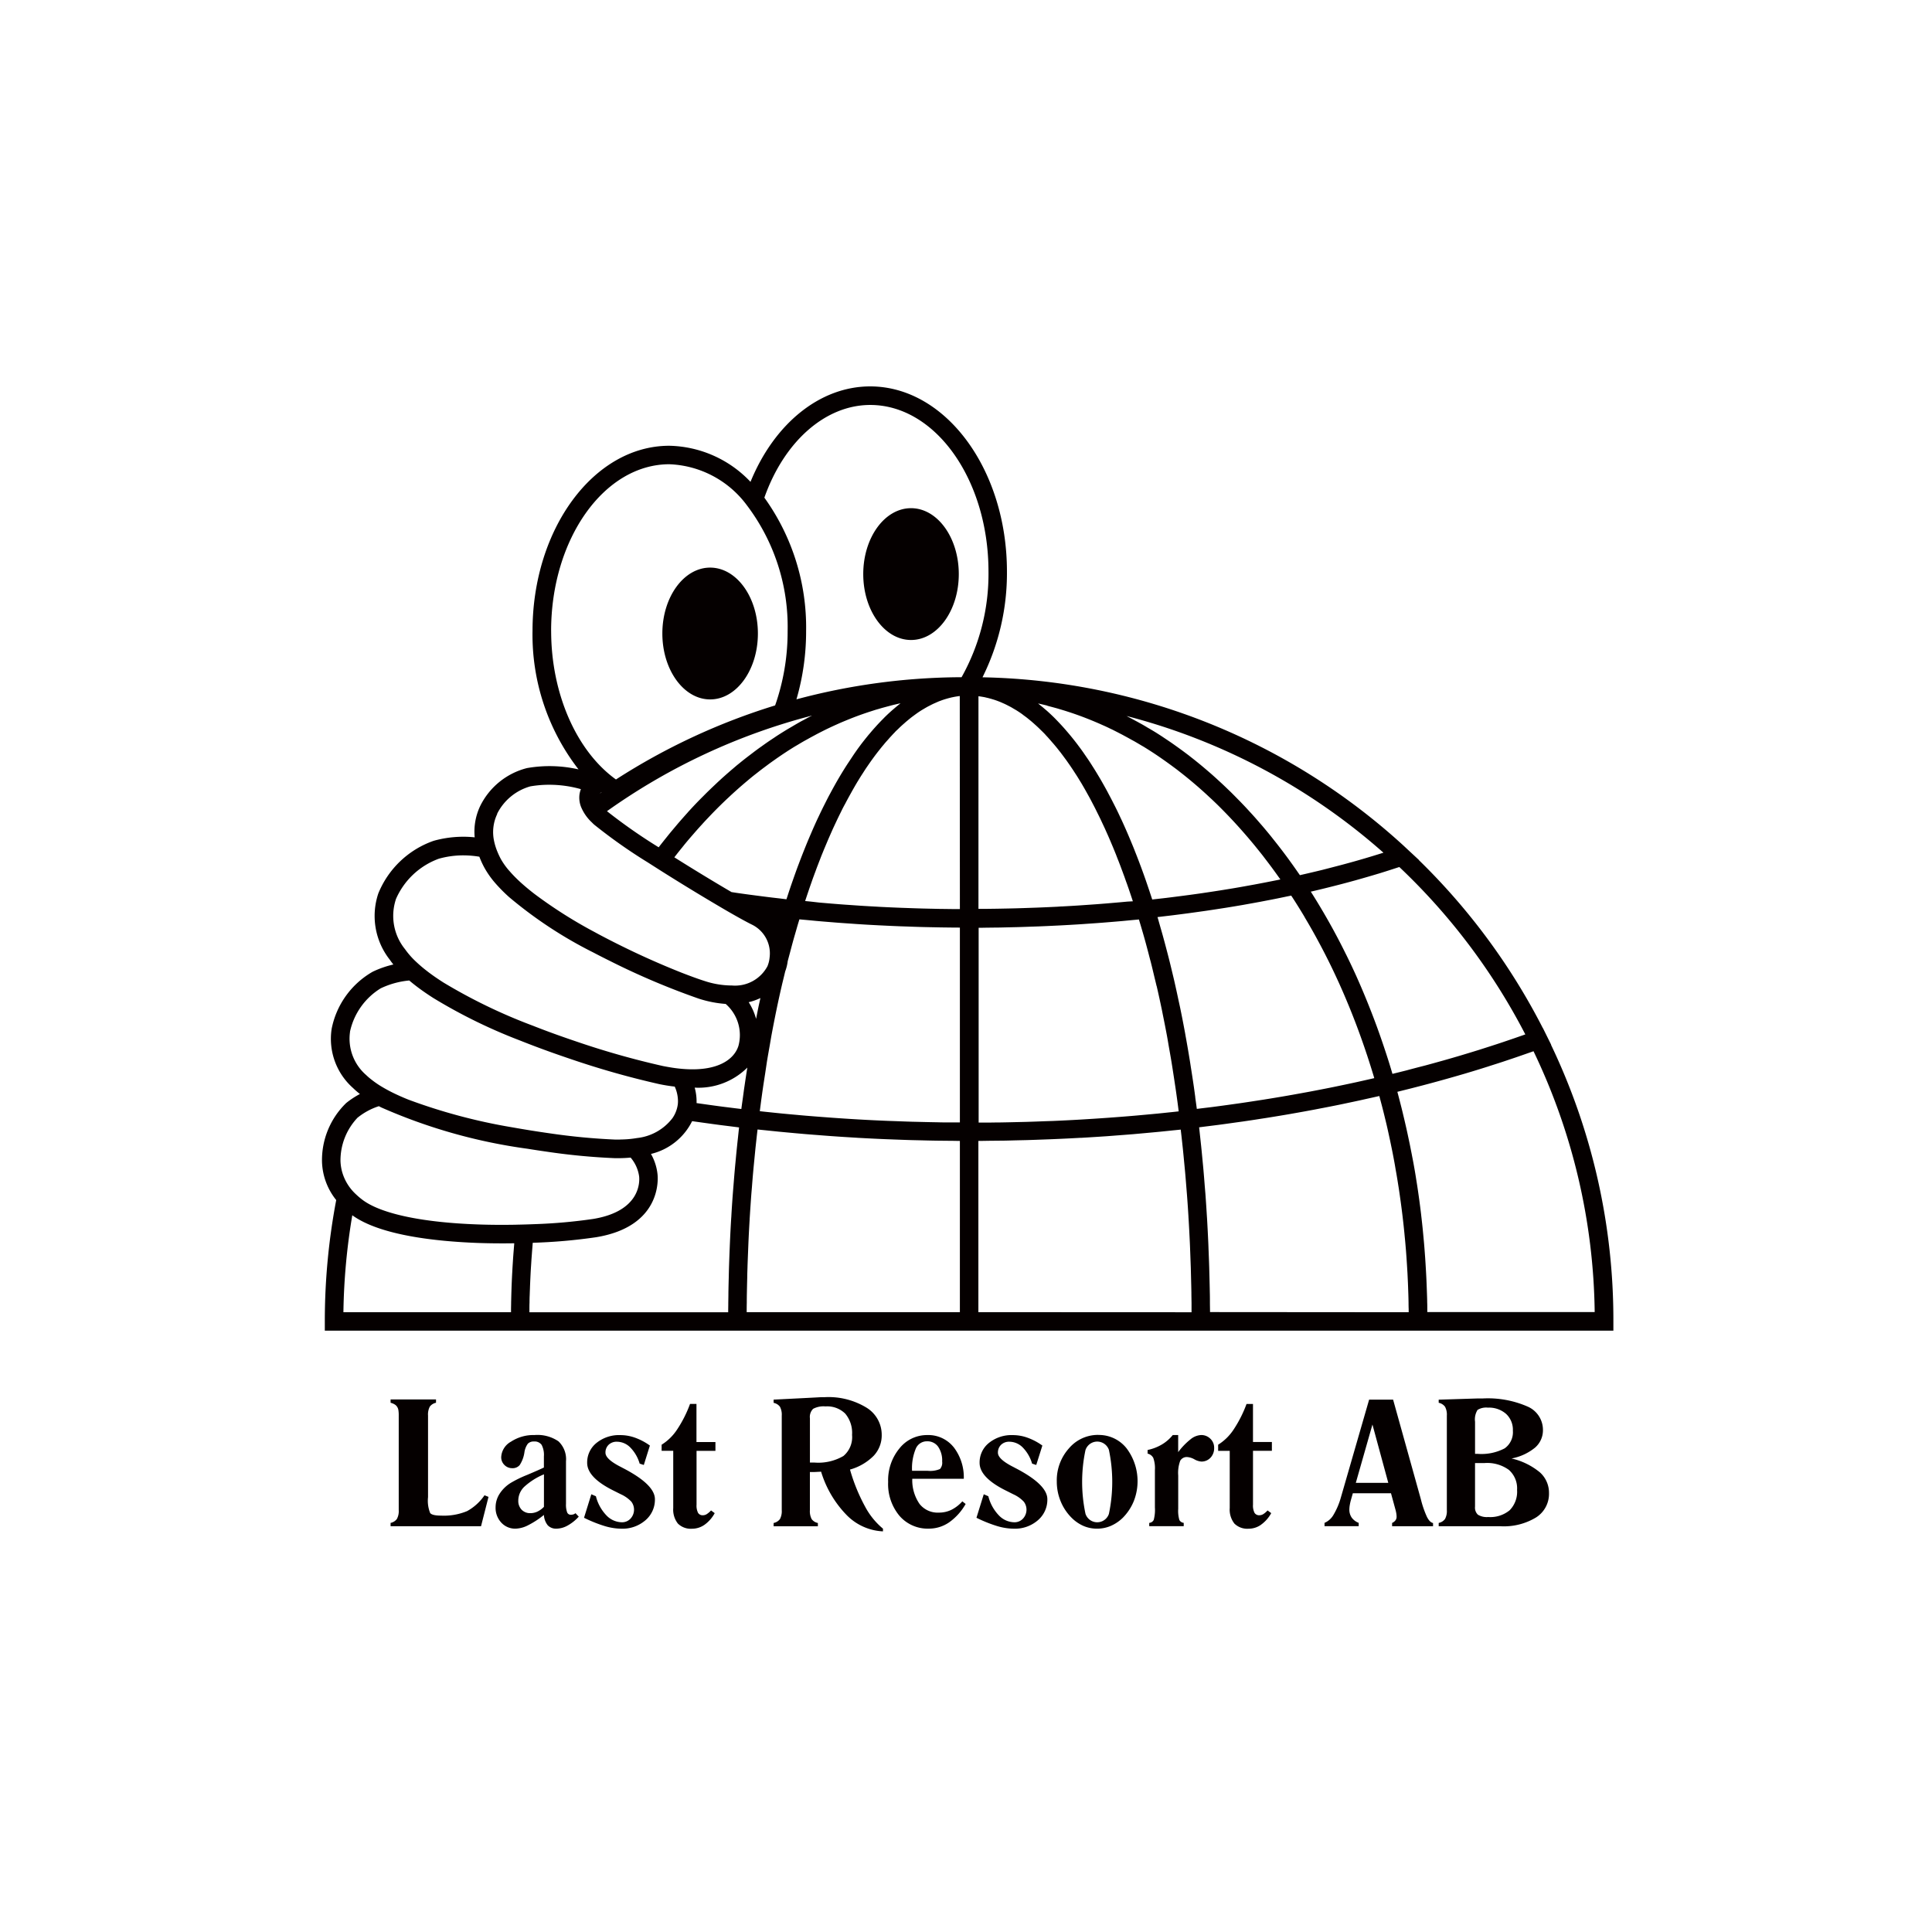
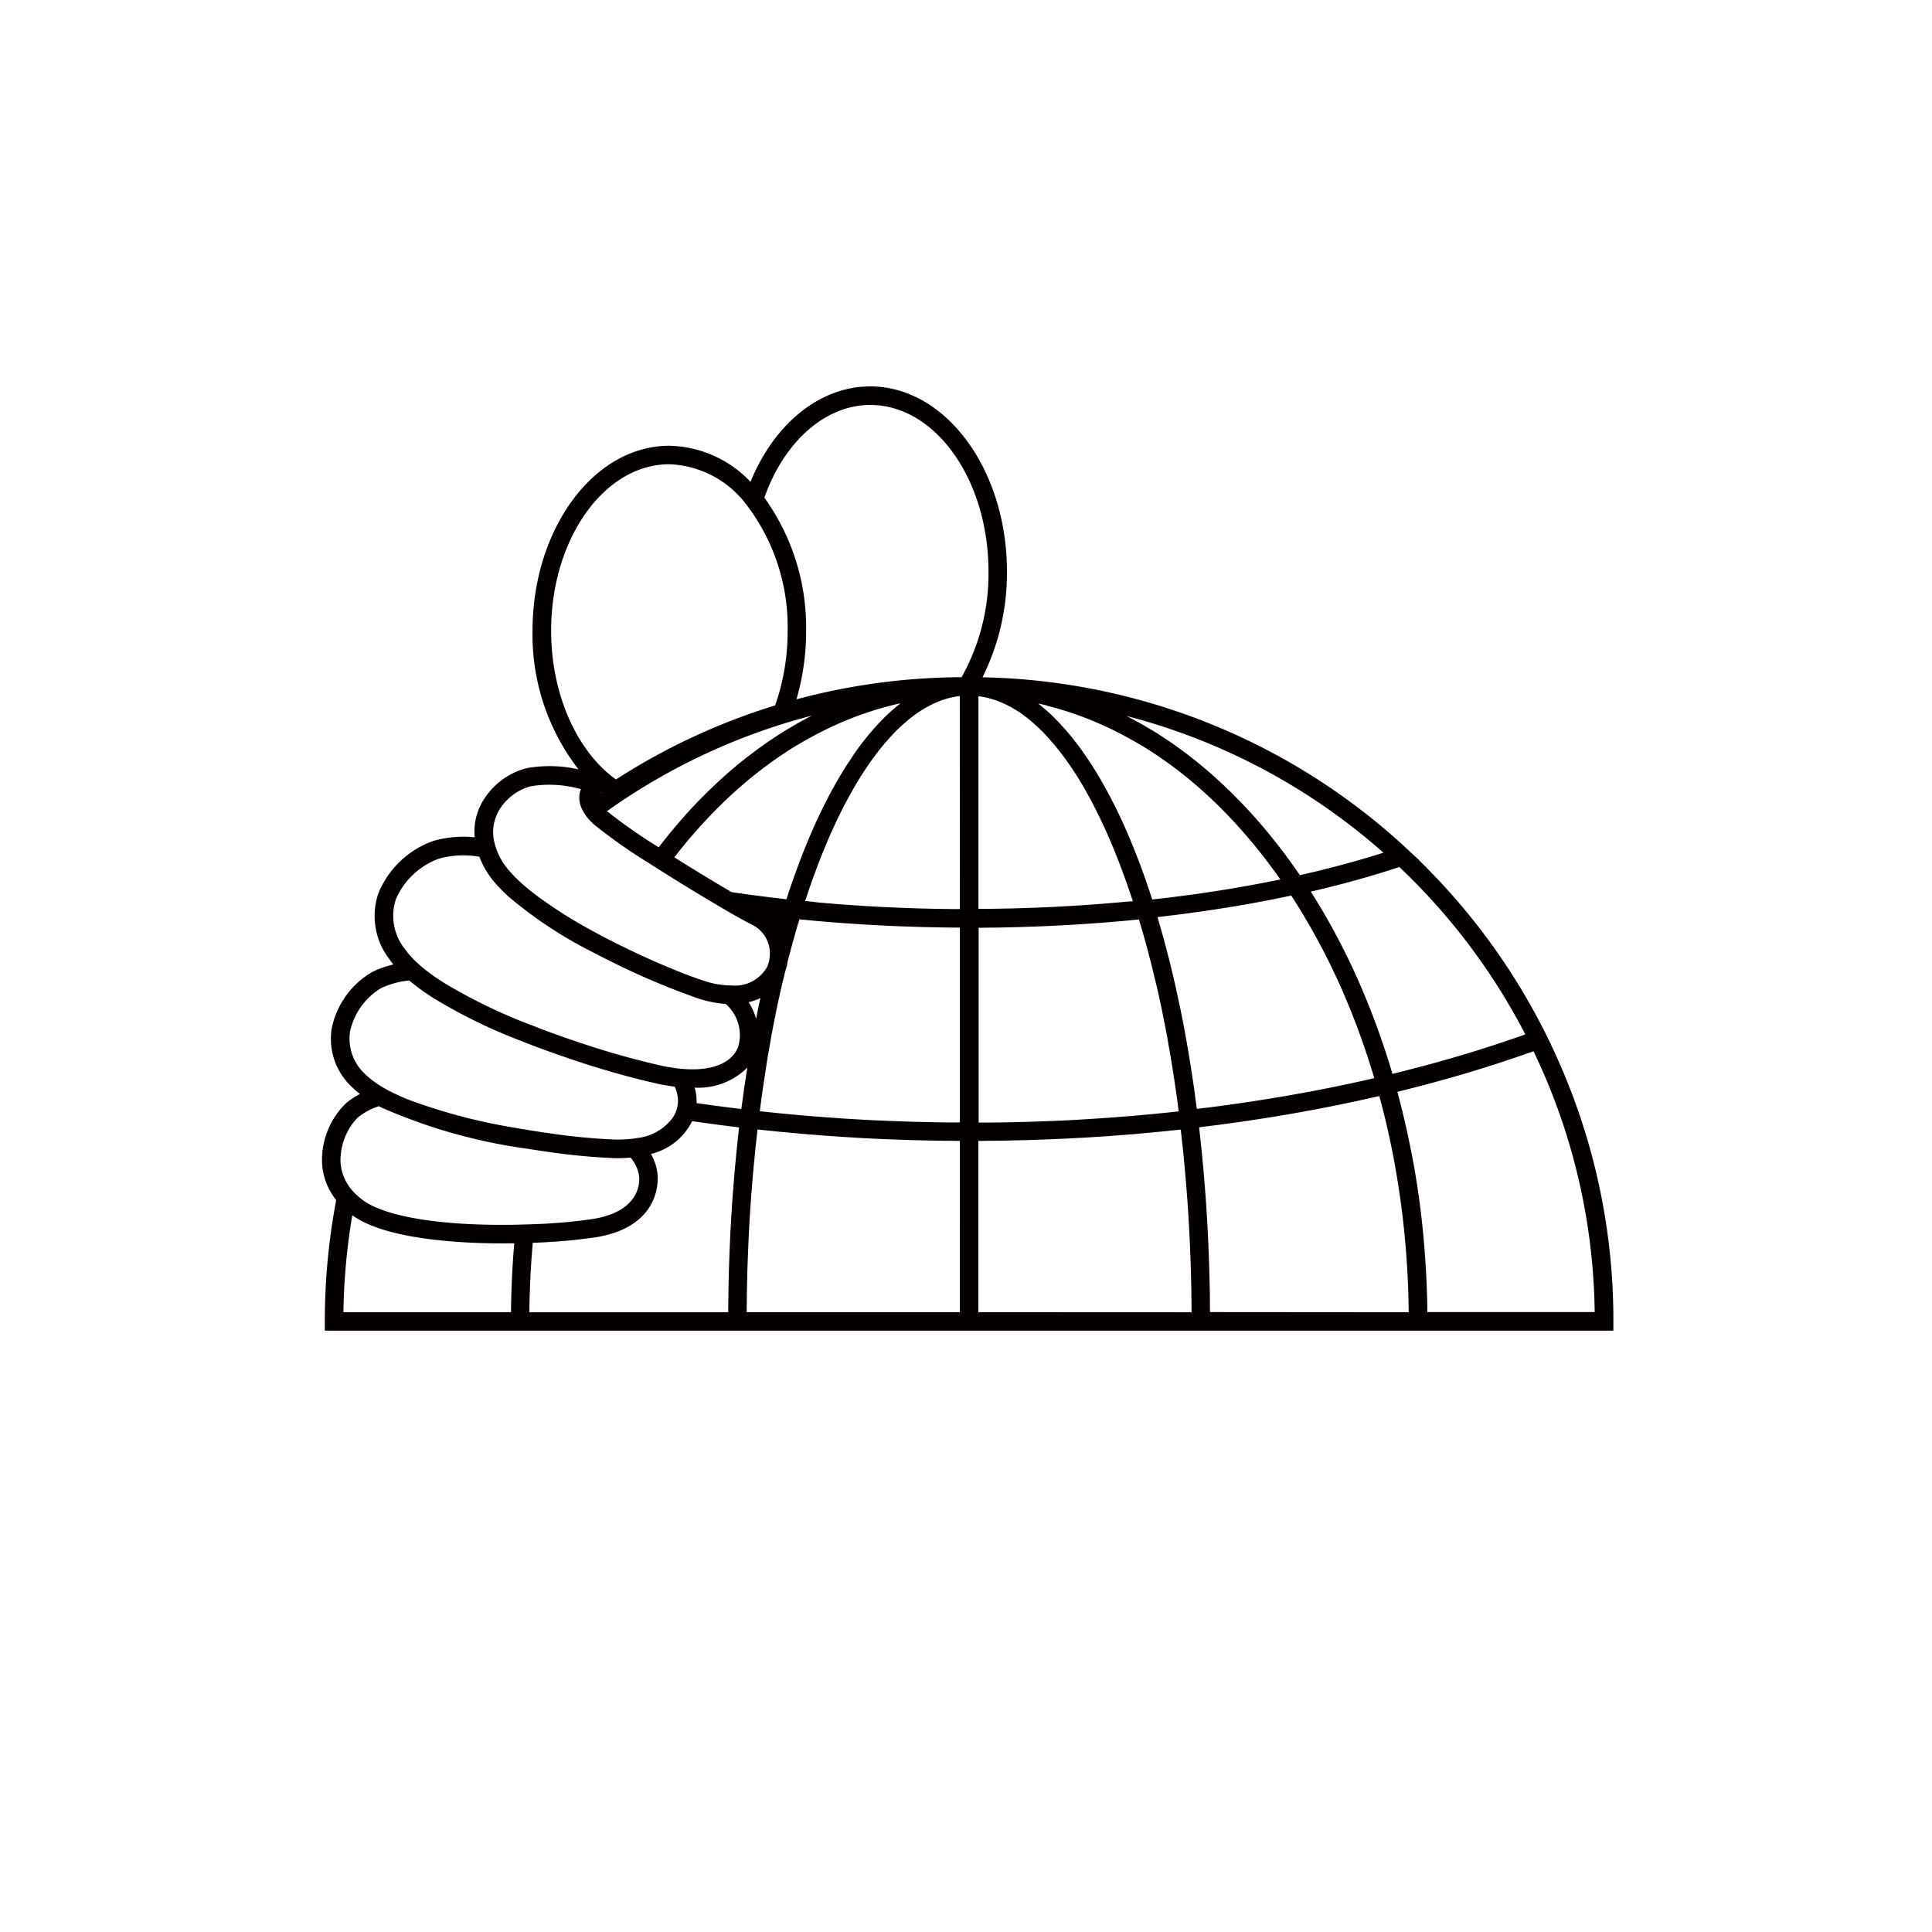
<svg xmlns="http://www.w3.org/2000/svg" width="120" height="120" viewBox="0 0 120 120">
  <defs>
    <clipPath id="a">
      <path fill="none" d="M0 0h80.211v71.116H0z" />
    </clipPath>
  </defs>
-   <path fill="transparent" d="M0 0h120v120H0z" />
+   <path fill="transparent" d="M0 0h120v120z" />
  <g transform="translate(20 24)" clip-path="url(#a)" fill="#050000">
    <path d="M76.346 40.891l-.285-.575-.228-.461h-.006a39.963 39.963 0 00-7.7-10.434h.013l-.705-.655-.25-.234a39.87 39.87 0 00-26.16-10.464 14.528 14.528 0 001.518-6.568c0-6.342-3.811-11.5-8.495-11.5-3.11 0-5.949 2.3-7.433 5.929a7.132 7.132 0 00-5.045-2.242c-4.684 0-8.494 5.16-8.494 11.5a13.653 13.653 0 002.856 8.6 8.132 8.132 0 00-3.2-.08 4.463 4.463 0 00-2.9 2.343 3.712 3.712 0 00-.348 1.958 6.856 6.856 0 00-2.548.216A5.762 5.762 0 003.5 31.488a4.39 4.39 0 00.709 4.119c.068.1.143.2.224.3a6.148 6.148 0 00-1.285.449A5.253 5.253 0 00.6 39.9a4.082 4.082 0 001.329 3.68 4.855 4.855 0 00.427.37 5.258 5.258 0 00-.851.559A4.939 4.939 0 000 48.156a3.983 3.983 0 00.883 2.382 40.247 40.247 0 00-.708 7.537v.575H80.21v-.575a39.6 39.6 0 00-3.873-17.181zM66.9 29.838a38.837 38.837 0 017.84 10.411l-.286.1-.419.146-.671.228-.4.133q-.364.119-.733.236l-.356.114q-.456.142-.916.28l-.188.057q-.563.168-1.137.33l-.21.058c-.307.086-.613.171-.923.254l-.392.1c-.251.066-.5.131-.754.2l-.459.115-.407.1c-.01-.031-.021-.062-.029-.094q-.2-.68-.423-1.348l-.074-.222q-.225-.673-.467-1.334l-.06-.161q-.515-1.384-1.1-2.706l-.067-.151a40.07 40.07 0 00-.581-1.237c-.033-.068-.065-.135-.1-.2q-.295-.6-.607-1.184c-.036-.067-.072-.132-.107-.2a41.12 41.12 0 00-.656-1.165c-.027-.048-.055-.094-.084-.142q-.351-.6-.721-1.179h.028q.647-.15 1.28-.311a58.875 58.875 0 001.466-.387l.184-.052q.588-.165 1.163-.338c.031-.011.064-.019.1-.029.389-.119.77-.242 1.147-.365l.135-.043m-.977-.892l-.124.038q-.493.155-1 .305l-.167.049c-.37.109-.747.214-1.126.316-.082.023-.164.044-.247.066-.381.1-.766.2-1.156.3l-.029.007q-.6.146-1.206.284l-.145.033c-.042-.062-.086-.121-.128-.183q-.163-.236-.328-.467l-.232-.322a32.108 32.108 0 00-.341-.459c-.076-.1-.152-.2-.23-.3-.119-.156-.242-.309-.364-.463l-.217-.273q-.209-.256-.42-.505c-.058-.068-.115-.137-.173-.2-.2-.234-.4-.462-.606-.686l-.073-.078a21.6 21.6 0 00-.542-.579c-.07-.074-.142-.145-.213-.217-.137-.14-.275-.28-.413-.417-.083-.082-.167-.16-.25-.24-.129-.124-.258-.248-.39-.368l-.265-.244c-.128-.115-.254-.23-.384-.342l-.274-.235q-.194-.165-.388-.325l-.276-.224c-.134-.107-.269-.21-.4-.315l-.267-.2c-.146-.109-.293-.215-.44-.321l-.24-.171c-.192-.135-.387-.265-.582-.395l-.106-.071c-.23-.151-.463-.3-.7-.437-.068-.042-.139-.082-.208-.121-.165-.1-.332-.2-.5-.289-.09-.05-.178-.1-.267-.145-.149-.082-.3-.162-.45-.24l-.1-.054a38.708 38.708 0 0115.967 8.5m-20.89-9.137l.128.035c.164.042.329.088.494.133l.192.058c.15.044.3.09.449.139l.177.057c.407.135.814.285 1.215.447l.171.07q.22.091.439.187l.187.084q.233.1.464.216c.045.021.091.041.135.063.2.1.392.2.587.3.041.021.08.044.12.065.155.083.31.168.465.255l.184.1c.139.08.277.161.415.244l.173.1c.182.113.364.227.545.346l.023.014q.283.186.562.381l.167.117c.133.094.266.191.4.288l.183.136c.139.1.277.21.414.317.045.036.094.072.139.109q.271.215.538.439l.119.1q.21.177.416.36l.178.158c.123.111.247.224.37.34l.167.154c.159.151.316.3.474.458l.044.044c.171.171.34.344.508.519l.152.16a27.038 27.038 0 01.525.57q.187.209.374.424l.123.142c.162.19.325.383.486.579l.092.115c.131.161.261.323.391.488l.143.189q.174.225.346.455c.044.06.09.119.133.18.153.207.3.416.453.628l.006.009.011.016-.143.031-.381.076c-.223.044-.447.089-.672.131l-.4.076-.676.122a51.296 51.296 0 01-1.119.19l-.366.059c-.3.047-.6.093-.9.137l-.2.03q-.55.08-1.106.152l-.325.042q-.393.051-.792.1a30.7 30.7 0 01-.437.05l-.442.05-.052-.157c-.081-.246-.161-.489-.244-.729l-.084-.247c-.108-.314-.22-.622-.332-.925-.029-.078-.059-.154-.087-.232-.088-.23-.175-.458-.265-.681-.037-.1-.078-.2-.115-.292q-.133-.325-.266-.639l-.1-.234q-.181-.419-.367-.822a5.431 5.431 0 01-.073-.153 21.3 21.3 0 00-.434-.887c-.095-.188-.19-.371-.287-.551-.037-.071-.074-.143-.112-.212-.132-.243-.266-.48-.4-.712l-.039-.065a26.604 26.604 0 00-.37-.61c-.042-.067-.086-.133-.127-.2-.1-.158-.2-.312-.306-.463-.044-.062-.085-.125-.128-.186-.135-.2-.27-.386-.409-.569l-.017-.024a15.874 15.874 0 00-.435-.553l-.127-.153c-.109-.127-.216-.254-.324-.375l-.139-.153a21.07 21.07 0 00-.451-.472q-.225-.221-.453-.425l-.129-.108a6.832 6.832 0 00-.342-.283c-.025-.021-.051-.044-.077-.064.192.042.384.086.573.134m6.794 17.42q.174.756.334 1.53l.042.215c.092.451.182.905.268 1.367.035.191.067.388.1.582.061.345.123.689.18 1.039.037.222.071.448.106.672.051.328.1.656.15.989.035.235.067.473.1.711s.059.45.088.676c-.2.023-.4.045-.607.065-.23.025-.459.049-.69.072-.321.031-.644.06-.965.089-.216.02-.431.04-.648.058-.358.03-.717.058-1.076.085-.182.013-.362.028-.545.04q-.771.054-1.547.1l-.083.005q-.815.047-1.638.082l-.524.017c-.372.015-.744.029-1.118.04-.213.006-.426.01-.641.015q-.5.013-1 .021c-.23 0-.457.005-.687.008h-.656v-12.1c.151 0 .3 0 .454-.005l.58-.007c.263 0 .526-.009.789-.015l.54-.012c.289-.008.576-.018.864-.029l.461-.015c.372-.015.741-.031 1.11-.05l.211-.01q.664-.034 1.321-.076c.114-.007.228-.016.341-.024q.484-.032.965-.068l.468-.038q.418-.034.832-.07l.5-.048.519-.048c.057.19.115.381.171.574s.118.4.175.606c.081.286.157.576.234.867.052.2.1.39.155.589.082.324.16.654.238.983.042.172.084.342.125.516M41.213 19.319l.156.035.2.054.156.047c.056.017.133.044.2.068.05.02.1.037.151.058.068.026.137.056.2.086.049.021.1.042.147.065.072.033.143.071.215.108.044.023.088.044.132.068.086.046.169.1.254.148l.093.054c.114.071.228.146.341.226.035.025.07.052.1.077.078.057.158.114.236.175l.134.109c.069.056.137.11.2.168.048.041.1.086.145.128.064.057.127.113.19.173s.1.094.148.143.124.12.186.182.1.1.147.155.122.129.183.2.1.11.147.167.119.137.18.207l.147.176c.06.073.118.147.178.224.048.06.1.121.143.183.06.079.12.159.179.24.046.063.094.125.14.19l.183.261c.044.064.088.126.131.192.065.095.128.193.192.292l.119.183c.074.115.147.236.22.356l.087.141q.151.257.3.523c.016.027.031.056.046.084.085.151.169.3.252.46.034.063.067.129.1.192.065.124.13.247.192.374l.113.229c.06.119.118.237.178.36l.116.25c.057.119.112.239.169.36.037.087.078.175.117.263a24.352 24.352 0 01.279.645q.081.188.159.38l.115.283c.051.131.1.263.156.4l.111.287c.052.136.1.275.155.414.035.1.07.192.106.289.052.145.1.291.157.438.033.094.065.189.1.285l.161.477.088.265.021.065-.341.019-.511.047-.772.066-.5.04c-.272.021-.545.039-.818.058l-.465.032q-.486.031-.975.057c-.1 0-.207.012-.312.018-.429.021-.861.041-1.293.057l-.324.011q-.487.018-.977.032l-.478.011c-.275.005-.55.012-.826.015l-.534.007h-.464V19.245l.087.01.157.025c.066.011.133.023.2.038m-26.987-4.13c0-5.709 3.294-10.353 7.345-10.353a6.281 6.281 0 014.811 2.545 12.494 12.494 0 012.534 7.808 13.865 13.865 0 01-.668 4.306c-.035.11-.072.216-.109.321a39.848 39.848 0 00-9.886 4.6c-2.455-1.765-4.025-5.337-4.025-9.227M28.4 31.8l-.436-.05q-.4-.048-.792-.1l-.325-.042q-.557-.072-1.107-.152l-.193-.03-.111-.017c-1.027-.6-2.311-1.378-3.551-2.159.031-.04.061-.081.094-.122q.192-.247.389-.488l.092-.115c.16-.2.322-.389.485-.579.042-.048.084-.094.124-.142q.185-.215.374-.424c.054-.061.11-.121.166-.182q.179-.2.36-.388l.151-.16c.168-.176.338-.348.509-.52l.042-.041q.237-.234.476-.46c.055-.052.11-.1.165-.154.122-.115.246-.228.371-.34.059-.052.117-.106.177-.158.138-.123.278-.242.418-.362.039-.033.078-.067.119-.1.177-.15.357-.3.538-.439l.139-.109c.137-.108.275-.214.415-.317l.182-.136c.133-.1.265-.194.4-.289l.165-.117c.187-.129.374-.257.563-.381a.246.246 0 00.022-.014c.181-.119.363-.233.546-.346l.172-.1c.138-.083.277-.166.416-.245l.182-.1q.233-.131.467-.255l.117-.064q.294-.152.59-.3l.13-.062c.156-.074.311-.147.468-.217l.185-.083c.146-.065.295-.127.443-.188l.168-.069q.6-.243 1.217-.447c.056-.02.115-.038.173-.056.151-.048.3-.1.453-.14l.188-.056c.167-.046.334-.092.5-.135l.124-.034c.19-.048.382-.092.573-.134-.027.02-.052.044-.08.066q-.168.134-.336.279c-.044.038-.088.074-.131.113q-.227.2-.452.423l-.074.077c-.126.126-.251.257-.377.392l-.141.157c-.108.119-.215.244-.32.37-.045.052-.088.1-.132.157-.145.178-.29.36-.434.55a.217.217 0 01-.021.029 15.263 15.263 0 00-.527.752l-.305.46c-.042.067-.086.133-.127.2-.125.2-.248.4-.37.608-.012.023-.027.044-.04.068a29.429 29.429 0 00-.513.924c-.1.181-.191.364-.286.551l-.123.244q-.157.316-.31.642c-.024.051-.049.1-.073.153q-.185.4-.367.823l-.1.233q-.135.315-.266.64l-.117.292c-.088.223-.177.451-.264.681-.028.078-.058.153-.088.232q-.168.455-.331.925a36.615 36.615 0 00-.328.976c-.017.053-.035.1-.052.157L28.4 31.8m1.929-11.3c-.143.074-.285.151-.427.228-.1.052-.192.1-.288.157-.157.088-.312.181-.469.273l-.236.138c-.233.141-.463.285-.692.434l-.138.094c-.184.121-.368.244-.55.372l-.252.18c-.144.1-.286.206-.429.313l-.275.21a20.072 20.072 0 00-.682.537c-.128.1-.255.212-.381.319q-.142.119-.281.242c-.127.109-.251.222-.378.334l-.271.249-.38.36-.257.248c-.135.133-.267.269-.4.4-.076.077-.151.152-.226.23q-.257.267-.51.544c-.035.038-.071.075-.1.113-.2.222-.4.449-.6.68l-.192.229c-.133.158-.268.317-.4.48-.078.1-.155.194-.233.291-.117.147-.234.293-.348.443l-.023.029a33.77 33.77 0 01-3.211-2.243 38.687 38.687 0 0112.737-5.938c-.035.019-.071.039-.106.056M17.377 25.2l-.127.091a.7.7 0 01.078-.067l.047-.027m-6.5 1.354a3.31 3.31 0 012.062-1.708 6.814 6.814 0 011.187-.1 7.2 7.2 0 011.956.273 1.458 1.458 0 00-.093.383 1.577 1.577 0 00.109.734 2.763 2.763 0 00.661.944c.046.046.092.092.141.137a32.552 32.552 0 003.323 2.343c.316.2.642.411.97.617a136.205 136.205 0 003.855 2.341c.745.433 1.341.761 1.656.914a1.988 1.988 0 011.098 2.055 1.8 1.8 0 01-.117.492l-.007.013v.01a2.28 2.28 0 01-2.211 1.212 5.455 5.455 0 01-1.712-.283c-.388-.123-.871-.3-1.416-.512a50.353 50.353 0 01-3.931-1.758 46.96 46.96 0 01-1.023-.524 25.893 25.893 0 01-.438-.235 28.513 28.513 0 01-3.748-2.376 14.415 14.415 0 01-.769-.634 9.011 9.011 0 01-.658-.646c-.052-.058-.1-.114-.152-.17a4.334 4.334 0 01-.508-.714 4.969 4.969 0 01-.224-.479 3.688 3.688 0 01-.2-.654 2.609 2.609 0 01.2-1.672m16.344 11.44l-.029.131c-.033.153-.068.3-.1.458-.048.232-.092.467-.139.7a3.773 3.773 0 00-.459-1.035 3.675 3.675 0 00.725-.256m-22.65-6.115a4.636 4.636 0 012.677-2.54 5.592 5.592 0 011.528-.209 6.25 6.25 0 01.991.084 5.421 5.421 0 00.323.7 5.585 5.585 0 00.718 1 9.77 9.77 0 00.812.813 26.523 26.523 0 005.223 3.435q.513.269 1.023.521a45.922 45.922 0 005.527 2.346 7.052 7.052 0 001.673.329 2.565 2.565 0 01.794 2.6c-.259.838-1.259 1.568-3.274 1.449a8.805 8.805 0 01-.853-.092 16.54 16.54 0 01-.563-.1 51.345 51.345 0 01-5.407-1.533c-.356-.12-.719-.246-1.082-.375a49.8 49.8 0 01-1.6-.6 33.5 33.5 0 01-5.559-2.688l-.115-.075a13.36 13.36 0 01-.832-.581l-.046-.037a8.521 8.521 0 01-.7-.595 5.027 5.027 0 01-.68-.775 3.284 3.284 0 01-.573-3.076m-2.846 8.21a4.2 4.2 0 011.908-2.7 5.229 5.229 0 011.774-.488c.17.145.354.29.549.437q.435.325.948.652a32.859 32.859 0 005.339 2.622 59.21 59.21 0 002.059.776q.547.194 1.085.376a53.182 53.182 0 005.542 1.572c.317.066.64.119.968.156a2.213 2.213 0 01.2.844 1.6 1.6 0 01-.011.267 1.953 1.953 0 01-.327.843 3.2 3.2 0 01-2.2 1.24 6.455 6.455 0 01-.951.09c-.064 0-.125.006-.19.006h-.213a39.546 39.546 0 01-4.084-.39q-.556-.079-1.139-.172c-.388-.062-.786-.13-1.185-.2A35.13 35.13 0 015.366 44.3c-.311-.124-.6-.253-.881-.387a9.833 9.833 0 01-.817-.442 5.943 5.943 0 01-.577-.4 3.912 3.912 0 01-.35-.3 2.983 2.983 0 01-1-2.678m10.2 13.135l-.029.37c-.015.18-.029.359-.042.54l-.025.39c-.011.174-.021.349-.03.523-.009.135-.013.268-.021.4-.007.171-.015.343-.021.515l-.013.411-.013.508c0 .139-.005.279-.007.419v.2H1.33a39.319 39.319 0 01.552-6.023c.015.01.028.021.044.033C3.66 52.735 7.066 53.1 9.617 53.2c.542.02 1.084.028 1.616.028q.354 0 .7-.006v.005m.112-1.157c-.784.013-1.593.011-2.388-.019-3.388-.121-5.9-.646-7.071-1.475a4.337 4.337 0 01-.466-.386 3 3 0 01-.866-1.39 2.916 2.916 0 01-.106-.682 3.86 3.86 0 011.074-2.711h.006a4.087 4.087 0 011.305-.7l.13.07a33.7 33.7 0 009.1 2.574q.58.094 1.137.173a40.164 40.164 0 004.291.412h.244c.258 0 .5-.015.735-.035a2.285 2.285 0 01.528 1.171c.036.355.068 2.155-2.851 2.638a32.658 32.658 0 01-3.641.324c-.376.015-.765.027-1.159.034m13.8-5.5c-.023.206-.046.411-.067.621-.031.294-.06.591-.087.887-.019.2-.039.4-.056.6-.029.323-.054.647-.08.971a72.987 72.987 0 00-.131 1.867c0 .056-.008.111-.011.166q-.046.756-.078 1.516c-.008.165-.013.332-.021.5-.013.342-.026.686-.037 1.03-.006.2-.01.408-.015.612q-.013.463-.021.926c0 .221-.005.441-.008.662 0 .194-.006.388-.006.582H12.883v-.194c0-.133 0-.265.007-.4q0-.254.012-.506.006-.2.015-.4c.005-.17.013-.338.02-.508l.019-.393c.009-.17.019-.341.031-.512l.024-.384.04-.527.029-.364c0-.042.008-.086.011-.129a34.181 34.181 0 003.943-.346c4.016-.665 3.841-3.56 3.808-3.889a3.233 3.233 0 00-.409-1.283 3.852 3.852 0 002.556-2.036l.193.028.567.079c.317.044.632.088.949.13l.6.075c.2.025.4.052.607.077-.021.18-.038.361-.059.543m.392-3.083c-.032.22-.062.446-.092.67-.034.242-.069.481-.1.726-.2-.024-.394-.047-.589-.072s-.4-.049-.607-.076q-.466-.061-.93-.127l-.563-.079-.092-.013a3.221 3.221 0 00-.117-.96 4.306 4.306 0 003.269-1.244c0 .027-.008.054-.012.08a92.37 92.37 0 00-.167 1.1m13.382 3.381V57.5H26.378c0-.191 0-.384.006-.575q0-.325.007-.65c.006-.307.013-.613.021-.92 0-.2.009-.4.015-.6.01-.343.025-.685.038-1.027l.019-.485q.033-.754.078-1.5c0-.032 0-.063.005-.1q.044-.7.094-1.393c.013-.17.028-.338.042-.507.025-.324.05-.648.08-.97.017-.2.037-.4.056-.593l.085-.871.069-.629c.019-.177.04-.351.06-.526.206.023.413.042.621.064l.7.072c.321.031.643.06.966.09l.664.059c.356.03.713.056 1.071.084l.567.043q.774.055 1.553.1l.092.007c.549.03 1.1.058 1.65.081.183.008.367.013.55.021.37.014.739.028 1.11.039l.656.015c.336.009.672.017 1.006.021l.7.007c.221 0 .441.007.662.009zm0-13.256v12.1h-.656c-.23 0-.457 0-.687-.008q-.5-.008-1.005-.021l-.641-.015c-.372-.011-.745-.026-1.116-.04-.177-.006-.352-.011-.526-.019q-.821-.034-1.638-.081l-.09-.005q-.772-.045-1.539-.1l-.547-.041q-.539-.04-1.073-.084c-.218-.018-.433-.038-.648-.058a76.427 76.427 0 01-1.655-.161c-.2-.02-.405-.042-.607-.065l.088-.676c.033-.238.065-.476.1-.711.048-.332.1-.66.151-.987.033-.225.068-.451.1-.674.057-.35.118-.693.179-1.036l.1-.586a84.799 84.799 0 01.309-1.581q.16-.775.335-1.53c.039-.175.084-.345.125-.519l.091-.381a2.74 2.74 0 00.155-.63c.048-.188.1-.374.149-.56.076-.29.153-.58.233-.865.057-.2.117-.4.175-.606s.113-.384.171-.574c.172.017.346.032.52.048l.5.048q.415.037.832.07l.468.038q.482.036.966.068c.113.008.226.017.34.024.439.029.879.054 1.321.076l.211.01c.37.019.74.035 1.111.05l.459.015c.289.011.577.021.866.029l.538.012c.264.005.527.012.792.015l.579.007c.151 0 .3 0 .454.005zm0-1.153h-.465l-.534-.007c-.275 0-.551-.01-.826-.015l-.479-.011c-.327-.009-.651-.02-.976-.032l-.323-.011c-.433-.016-.864-.036-1.294-.057l-.311-.018c-.326-.018-.652-.036-.976-.057l-.464-.032c-.274-.019-.547-.036-.819-.058l-.5-.04-.774-.066-.513-.059-.357-.035.021-.065.088-.265.161-.477.1-.285c.053-.147.1-.293.156-.438.036-.1.07-.192.107-.289.051-.139.1-.278.155-.414.037-.1.074-.192.11-.287.053-.133.1-.265.157-.4l.115-.283.16-.38.116-.275.163-.37.116-.262.169-.362.117-.248c.059-.123.117-.242.177-.361l.111-.227c.064-.127.13-.252.2-.376.032-.063.065-.128.1-.19.083-.157.167-.309.252-.46l.046-.084q.15-.267.3-.522c.029-.048.058-.1.088-.144.071-.119.145-.238.218-.353l.119-.183c.064-.1.127-.2.191-.293l.131-.19c.062-.088.121-.177.184-.262.045-.064.092-.127.137-.189.06-.082.12-.162.181-.241q.071-.093.143-.183c.06-.076.119-.151.179-.224s.1-.117.146-.175.12-.141.181-.208.1-.113.147-.167.123-.131.184-.2.1-.1.147-.155.123-.123.186-.182.1-.1.147-.143c.064-.06.127-.117.192-.174.048-.042.1-.086.143-.127.068-.058.136-.112.2-.168l.135-.109c.078-.06.157-.117.235-.175l.106-.077a6.07 6.07 0 01.34-.226l.092-.054c.084-.05.169-.1.255-.148.044-.024.088-.045.133-.068.071-.037.143-.074.214-.108.048-.023.1-.043.146-.065l.2-.088.151-.056a4.704 4.704 0 01.355-.115c.066-.019.131-.037.2-.054.052-.013.1-.025.156-.035.067-.015.133-.028.2-.039l.157-.025.088-.01zm.1-14.4h-.1a40.1 40.1 0 00-10.151 1.374 15.074 15.074 0 00.6-4.245 13.8 13.8 0 00-2.593-8.282c1.24-3.507 3.8-5.757 6.576-5.757 4.05 0 7.345 4.643 7.345 10.352a13.134 13.134 0 01-1.671 6.556M40.769 57.5V46.865c.22 0 .441-.006.661-.009l.7-.007c.335 0 .67-.013 1.005-.021l.658-.015c.371-.011.741-.025 1.109-.039.184-.007.368-.013.549-.021q.828-.035 1.652-.081h.062q.794-.047 1.586-.1l.53-.041c.37-.028.743-.056 1.113-.086l.617-.056q.512-.046 1.02-.094l.643-.066c.22-.023.442-.044.662-.068.021.174.042.348.061.524l.069.636c.03.283.056.567.083.85l.059.617c.028.31.052.621.077.932l.044.546q.049.648.088 1.3c0 .064.009.125.011.188q.044.744.078 1.494c.008.17.013.341.02.511l.037 1 .015.61c.008.3.016.608.021.912 0 .216.006.433.009.65v.575zm13.473-13.347c-.031-.224-.06-.449-.092-.67-.054-.369-.11-.733-.168-1.1-.031-.192-.058-.387-.091-.578a75.58 75.58 0 00-.234-1.362c-.018-.091-.032-.182-.048-.272q-.148-.805-.311-1.594l-.1-.458a67.193 67.193 0 00-.24-1.1c-.044-.2-.091-.388-.137-.581-.075-.313-.15-.626-.228-.933-.052-.206-.106-.407-.159-.61a64.015 64.015 0 00-.234-.867c-.056-.2-.115-.4-.173-.605-.044-.154-.086-.31-.132-.462.095-.01.187-.021.281-.033l.5-.059c.223-.027.445-.055.665-.084.162-.021.324-.041.484-.063l.678-.094c.153-.022.307-.042.459-.065.244-.036.488-.073.73-.111l.39-.06c.366-.058.731-.119 1.092-.181l.127-.023q.486-.086.966-.175l.4-.077c.226-.042.452-.087.676-.132l.45-.093c.135-.029.273-.055.406-.084l.062.092q.355.548.695 1.112c.035.058.07.116.1.175.228.384.453.773.669 1.168l.076.14c.224.412.444.829.655 1.252l.027.053c.212.424.417.855.616 1.29l.046.1c.194.427.382.861.563 1.3l.075.179q.262.638.507 1.291l.081.218q.239.647.462 1.309c.025.076.05.153.077.229.146.445.289.895.425 1.349l.023.081-.5.114-.583.131q-.422.092-.849.181l-.575.12c-.3.062-.61.121-.915.181l-.52.1c-.394.074-.792.145-1.187.216-.088.014-.175.031-.262.046q-.727.126-1.461.243l-.443.068q-.517.081-1.037.157l-.563.079q-.465.066-.93.127c-.2.027-.4.052-.607.076s-.392.048-.589.072c-.031-.245-.066-.484-.1-.726m.92 13.346c0-.194-.006-.388-.007-.582 0-.22 0-.441-.007-.66-.005-.31-.013-.619-.021-.927l-.016-.611c-.01-.346-.025-.69-.038-1.035-.007-.164-.011-.329-.019-.493q-.034-.762-.078-1.517l-.01-.145q-.041-.684-.09-1.362l-.043-.512q-.037-.494-.08-.986c-.017-.2-.037-.39-.055-.585-.029-.3-.056-.6-.088-.9l-.066-.613c-.02-.182-.038-.366-.06-.548.2-.025.4-.052.608-.077l.594-.075c.319-.042.635-.086.952-.131.186-.026.376-.051.563-.078.344-.05.685-.1 1.025-.155l.476-.073q.744-.119 1.482-.246l.085-.016q.693-.12 1.38-.25c.175-.033.346-.068.519-.1.312-.06.622-.121.933-.184.2-.04.394-.082.592-.124.282-.059.565-.119.847-.181.2-.044.4-.091.609-.136l.528-.118a158.492 158.492 0 01.143.538 37.966 37.966 0 01.214.852 29.294 29.294 0 01.199.855l.113.521c.023.113.048.226.07.338a31.984 31.984 0 01.17.863c.036.19.07.38.1.57a34.554 34.554 0 01.159.944c.011.076.025.151.036.227q.133.878.24 1.765l.029.253q.037.314.068.63c.013.11.022.221.032.331.019.186.037.37.052.555l.031.364c.013.176.027.351.038.527l.025.382.031.515.018.39c.009.17.016.339.021.509l.014.4q.008.253.012.506 0 .2.008.4v.194zm23.895 0h-10.4v-.2c0-.14 0-.279-.007-.419 0-.171-.008-.34-.013-.508l-.015-.411a43.43 43.43 0 00-.041-.915l-.031-.523-.025-.39-.04-.54-.03-.37-.053-.569-.032-.336a70.722 70.722 0 00-.072-.663c-.01-.079-.018-.159-.027-.239-.036-.3-.074-.6-.115-.9-.006-.052-.015-.1-.021-.152-.035-.247-.07-.494-.108-.741l-.05-.313c-.03-.192-.06-.384-.093-.575l-.063-.356q-.047-.264-.1-.528-.035-.188-.073-.374a27.618 27.618 0 00-.1-.5l-.082-.386c-.034-.163-.07-.327-.106-.49l-.089-.388a37.572 37.572 0 00-.114-.482q-.047-.2-.094-.389l-.122-.478-.1-.385a9.689 9.689 0 01-.043-.162l.377-.094.483-.121c.241-.061.48-.124.719-.186l.453-.12c.258-.069.514-.14.77-.211l.386-.108q.523-.148 1.043-.3l.095-.029q.567-.168 1.123-.344c.119-.036.236-.074.352-.113q.378-.119.755-.242l.428-.144q.332-.11.661-.225l.451-.157c.12-.042.242-.083.36-.126a38.447 38.447 0 013.8 16.212" />
-     <path d="M36.586 7.564c-1.639 0-2.968 1.833-2.968 4.093s1.329 4.094 2.968 4.094 2.966-1.832 2.966-4.094-1.328-4.093-2.966-4.093M24.108 19.442c1.638 0 2.966-1.833 2.966-4.094s-1.328-4.093-2.966-4.093-2.968 1.833-2.968 4.093 1.329 4.094 2.968 4.094M9.006 69.86a3.761 3.761 0 01-1.619.277c-.359 0-.581-.053-.668-.159a2.035 2.035 0 01-.133-.985v-5.07a1.059 1.059 0 01.11-.555.643.643 0 01.386-.24v-.206H4.26v.206a.931.931 0 01.258.106.464.464 0 01.153.152.563.563 0 01.074.2 2.04 2.04 0 01.021.337v5.873a1.02 1.02 0 01-.114.549.64.64 0 01-.392.245v.206h5.618l.464-1.822-.248-.1a3.134 3.134 0 01-1.088.987m6.608.199a.482.482 0 01-.158.024.236.236 0 01-.232-.155 1.4 1.4 0 01-.069-.525v-2.643a1.523 1.523 0 00-.469-1.238 2.306 2.306 0 00-1.485-.39 2.544 2.544 0 00-1.461.411 1.161 1.161 0 00-.609.958.664.664 0 00.2.49.671.671 0 00.488.2.573.573 0 00.46-.194 1.954 1.954 0 00.293-.784 1.2 1.2 0 01.212-.541.5.5 0 01.382-.139.533.533 0 01.475.208 1.34 1.34 0 01.141.719v.69q-.33.158-1.043.459a7.226 7.226 0 00-1.005.489 2.183 2.183 0 00-.705.686 1.546 1.546 0 00-.247.837 1.341 1.341 0 00.352.948 1.168 1.168 0 00.891.378 1.824 1.824 0 00.784-.216 5.422 5.422 0 00.974-.637 1.119 1.119 0 00.24.645.706.706 0 00.545.208 1.452 1.452 0 00.688-.194 2.7 2.7 0 00.692-.553l-.204-.214a.42.42 0 01-.131.076m-1.828-.471a1.4 1.4 0 01-.4.293 1.036 1.036 0 01-.44.1.727.727 0 01-.546-.214.785.785 0 01-.207-.571 1.2 1.2 0 01.368-.851 4.177 4.177 0 011.226-.776zm4.845-2.442l-.078-.041-.054-.027q-.89-.463-.891-.848a.662.662 0 01.2-.5.715.715 0 01.516-.186 1.174 1.174 0 01.828.36 2.37 2.37 0 01.579 1l.258.084.378-1.206a3.743 3.743 0 00-.911-.484 2.7 2.7 0 00-.916-.165 2.23 2.23 0 00-1.492.488 1.547 1.547 0 00-.577 1.236q0 .916 1.653 1.731c.2.1.355.179.465.232a2.037 2.037 0 01.628.45.82.82 0 01-.054 1.051.711.711 0 01-.533.226 1.352 1.352 0 01-.97-.435 2.643 2.643 0 01-.646-1.182l-.285-.122-.453 1.459a8.445 8.445 0 001.285.516 3.714 3.714 0 001.037.163 2.17 2.17 0 001.489-.521 1.676 1.676 0 00.592-1.311q0-.921-2.043-1.964m5.755 2.829l-.226-.167a1.322 1.322 0 01-.271.232.467.467 0 01-.235.068.332.332 0 01-.3-.15 1 1 0 01-.094-.508v-3.344h1.173v-.547h-1.178v-2.366h-.4a7.508 7.508 0 01-.81 1.6 3.128 3.128 0 01-.954.932v.38h.721v3.554a1.4 1.4 0 00.29.966 1.14 1.14 0 00.885.319 1.344 1.344 0 00.771-.248 2.131 2.131 0 00.628-.717m9.327-.437a11.166 11.166 0 01-.922-2.273 3.333 3.333 0 001.47-.855 1.845 1.845 0 00.5-1.288 1.977 1.977 0 00-.956-1.709 4.529 4.529 0 00-2.568-.645c-.106 0-.254 0-.447.013l-.643.034-2.1.106v.2a.65.65 0 01.394.244 1.049 1.049 0 01.111.551V69.8a1.048 1.048 0 01-.111.551.65.65 0 01-.394.244v.206H30.8v-.206a.622.622 0 01-.387-.242 1.06 1.06 0 01-.109-.553v-2.37h.191c.06 0 .123 0 .194-.005l.311-.016a6.591 6.591 0 001.585 2.692 3.371 3.371 0 002.258 1.015v-.168a4.554 4.554 0 01-1.126-1.4m-1.342-3.107a3.1 3.1 0 01-1.8.4h-.269v-2.744a.707.707 0 01.2-.593 1.377 1.377 0 01.769-.149 1.594 1.594 0 011.226.45 1.861 1.861 0 01.422 1.319 1.527 1.527 0 01-.547 1.319m6.846-.569a2.013 2.013 0 00-1.623-.74 2.184 2.184 0 00-1.735.832 3.109 3.109 0 00-.7 2.08 3.077 3.077 0 00.7 2.1 2.311 2.311 0 001.828.8 2.206 2.206 0 001.256-.387 3.51 3.51 0 001.03-1.145l-.206-.163a2.267 2.267 0 01-.682.528 1.756 1.756 0 01-.776.172 1.433 1.433 0 01-1.2-.54 2.6 2.6 0 01-.451-1.562h3.2a3.06 3.06 0 00-.64-1.977m-.846 1.374a1.563 1.563 0 01-.757.108h-.97a3.154 3.154 0 01.232-1.377.742.742 0 01.7-.455.811.811 0 01.686.334 1.511 1.511 0 01.251.924.583.583 0 01-.139.467m4.626-.097l-.079-.041-.053-.027q-.89-.463-.891-.848a.665.665 0 01.2-.5.712.712 0 01.516-.186 1.175 1.175 0 01.828.36 2.37 2.37 0 01.578 1l.258.084.38-1.206a3.75 3.75 0 00-.912-.484 2.691 2.691 0 00-.916-.165 2.237 2.237 0 00-1.493.488 1.547 1.547 0 00-.577 1.236q0 .916 1.654 1.731c.2.1.355.179.464.232a2.021 2.021 0 01.628.45.819.819 0 01-.052 1.051.715.715 0 01-.534.226 1.353 1.353 0 01-.97-.435 2.651 2.651 0 01-.648-1.182l-.284-.122-.453 1.459a8.391 8.391 0 001.285.516 3.706 3.706 0 001.037.163 2.17 2.17 0 001.489-.521 1.674 1.674 0 00.592-1.311q0-.921-2.043-1.964m5.21-2.03a2.364 2.364 0 00-1.83.84 2.972 2.972 0 00-.751 2.051 3.207 3.207 0 00.238 1.227 3.106 3.106 0 00.68 1.027 2.411 2.411 0 00.736.508 2.112 2.112 0 00.847.171 2.151 2.151 0 00.851-.171 2.481 2.481 0 00.751-.508 3.165 3.165 0 00.676-1.022 3.388 3.388 0 00-.453-3.3 2.191 2.191 0 00-1.745-.819m.655 4.906a.767.767 0 01-1.454-.011 9.527 9.527 0 010-3.957.769.769 0 011.454-.016 9.624 9.624 0 010 3.984m6.311-3.491a.857.857 0 00.227-.614.758.758 0 00-.235-.566.791.791 0 00-.577-.23 1.113 1.113 0 00-.65.261 4.257 4.257 0 00-.772.8v-1.061h-.337a2.505 2.505 0 01-.674.586 2.9 2.9 0 01-.889.342v.226a.532.532 0 01.354.267 1.9 1.9 0 01.1.755v2.322a2.39 2.39 0 01-.073.772.344.344 0 01-.279.187v.205h2.142v-.208a.343.343 0 01-.27-.179 1.968 1.968 0 01-.072-.684v-2.081a2.163 2.163 0 01.126-.916.466.466 0 01.443-.226 1.069 1.069 0 01.434.139 1.049 1.049 0 00.43.14.754.754 0 00.573-.24m3.141 4.16a2.135 2.135 0 00.63-.717l-.227-.168a1.247 1.247 0 01-.271.232.472.472 0 01-.234.068.334.334 0 01-.305-.15 1 1 0 01-.095-.508v-3.344h1.173v-.547h-1.174v-2.364h-.4a7.645 7.645 0 01-.81 1.6 3.159 3.159 0 01-.954.932v.38h.72v3.552a1.4 1.4 0 00.291.967 1.14 1.14 0 00.885.318 1.332 1.332 0 00.77-.248m10.312-.466a6.232 6.232 0 01-.388-1.122l-1.723-6.182h-1.489l-1.753 6.07a4.44 4.44 0 01-.456 1.078 1.177 1.177 0 01-.561.507v.206h2.122v-.206a.962.962 0 01-.435-.328.86.86 0 01-.145-.5 1.778 1.778 0 01.026-.277 3.136 3.136 0 01.079-.344l.111-.39h2.37l.295 1.08c.017.073.031.141.04.206a1.294 1.294 0 01.013.178.357.357 0 01-.071.218.514.514 0 01-.208.161v.206h2.543v-.2c-.134-.028-.256-.147-.366-.358m-4.431-2.137l1.033-3.623.984 3.623zm9.674-1.515a3.256 3.256 0 001.457-.672 1.421 1.421 0 00.492-1.1 1.575 1.575 0 00-.961-1.455 6.146 6.146 0 00-2.787-.5h-.327l-2.4.075v.194a.641.641 0 01.393.244 1.027 1.027 0 01.113.55v5.872a1.023 1.023 0 01-.113.55.642.642 0 01-.393.246v.206h3.84a3.852 3.852 0 002.211-.549 1.734 1.734 0 00.8-1.51 1.7 1.7 0 00-.571-1.293 4.246 4.246 0 00-1.747-.855m-2.275-2.006v-.279a1.107 1.107 0 01.155-.733 1.01 1.01 0 01.64-.142 1.605 1.605 0 011.132.388 1.338 1.338 0 01.422 1.041 1.228 1.228 0 01-.51 1.1 3.1 3.1 0 01-1.668.342h-.171zm2.154 5.216a1.889 1.889 0 01-1.337.424 1.058 1.058 0 01-.638-.143.6.6 0 01-.18-.5v-2.71h.6a2.291 2.291 0 011.5.424 1.526 1.526 0 01.511 1.245 1.642 1.642 0 01-.453 1.256" />
  </g>
</svg>